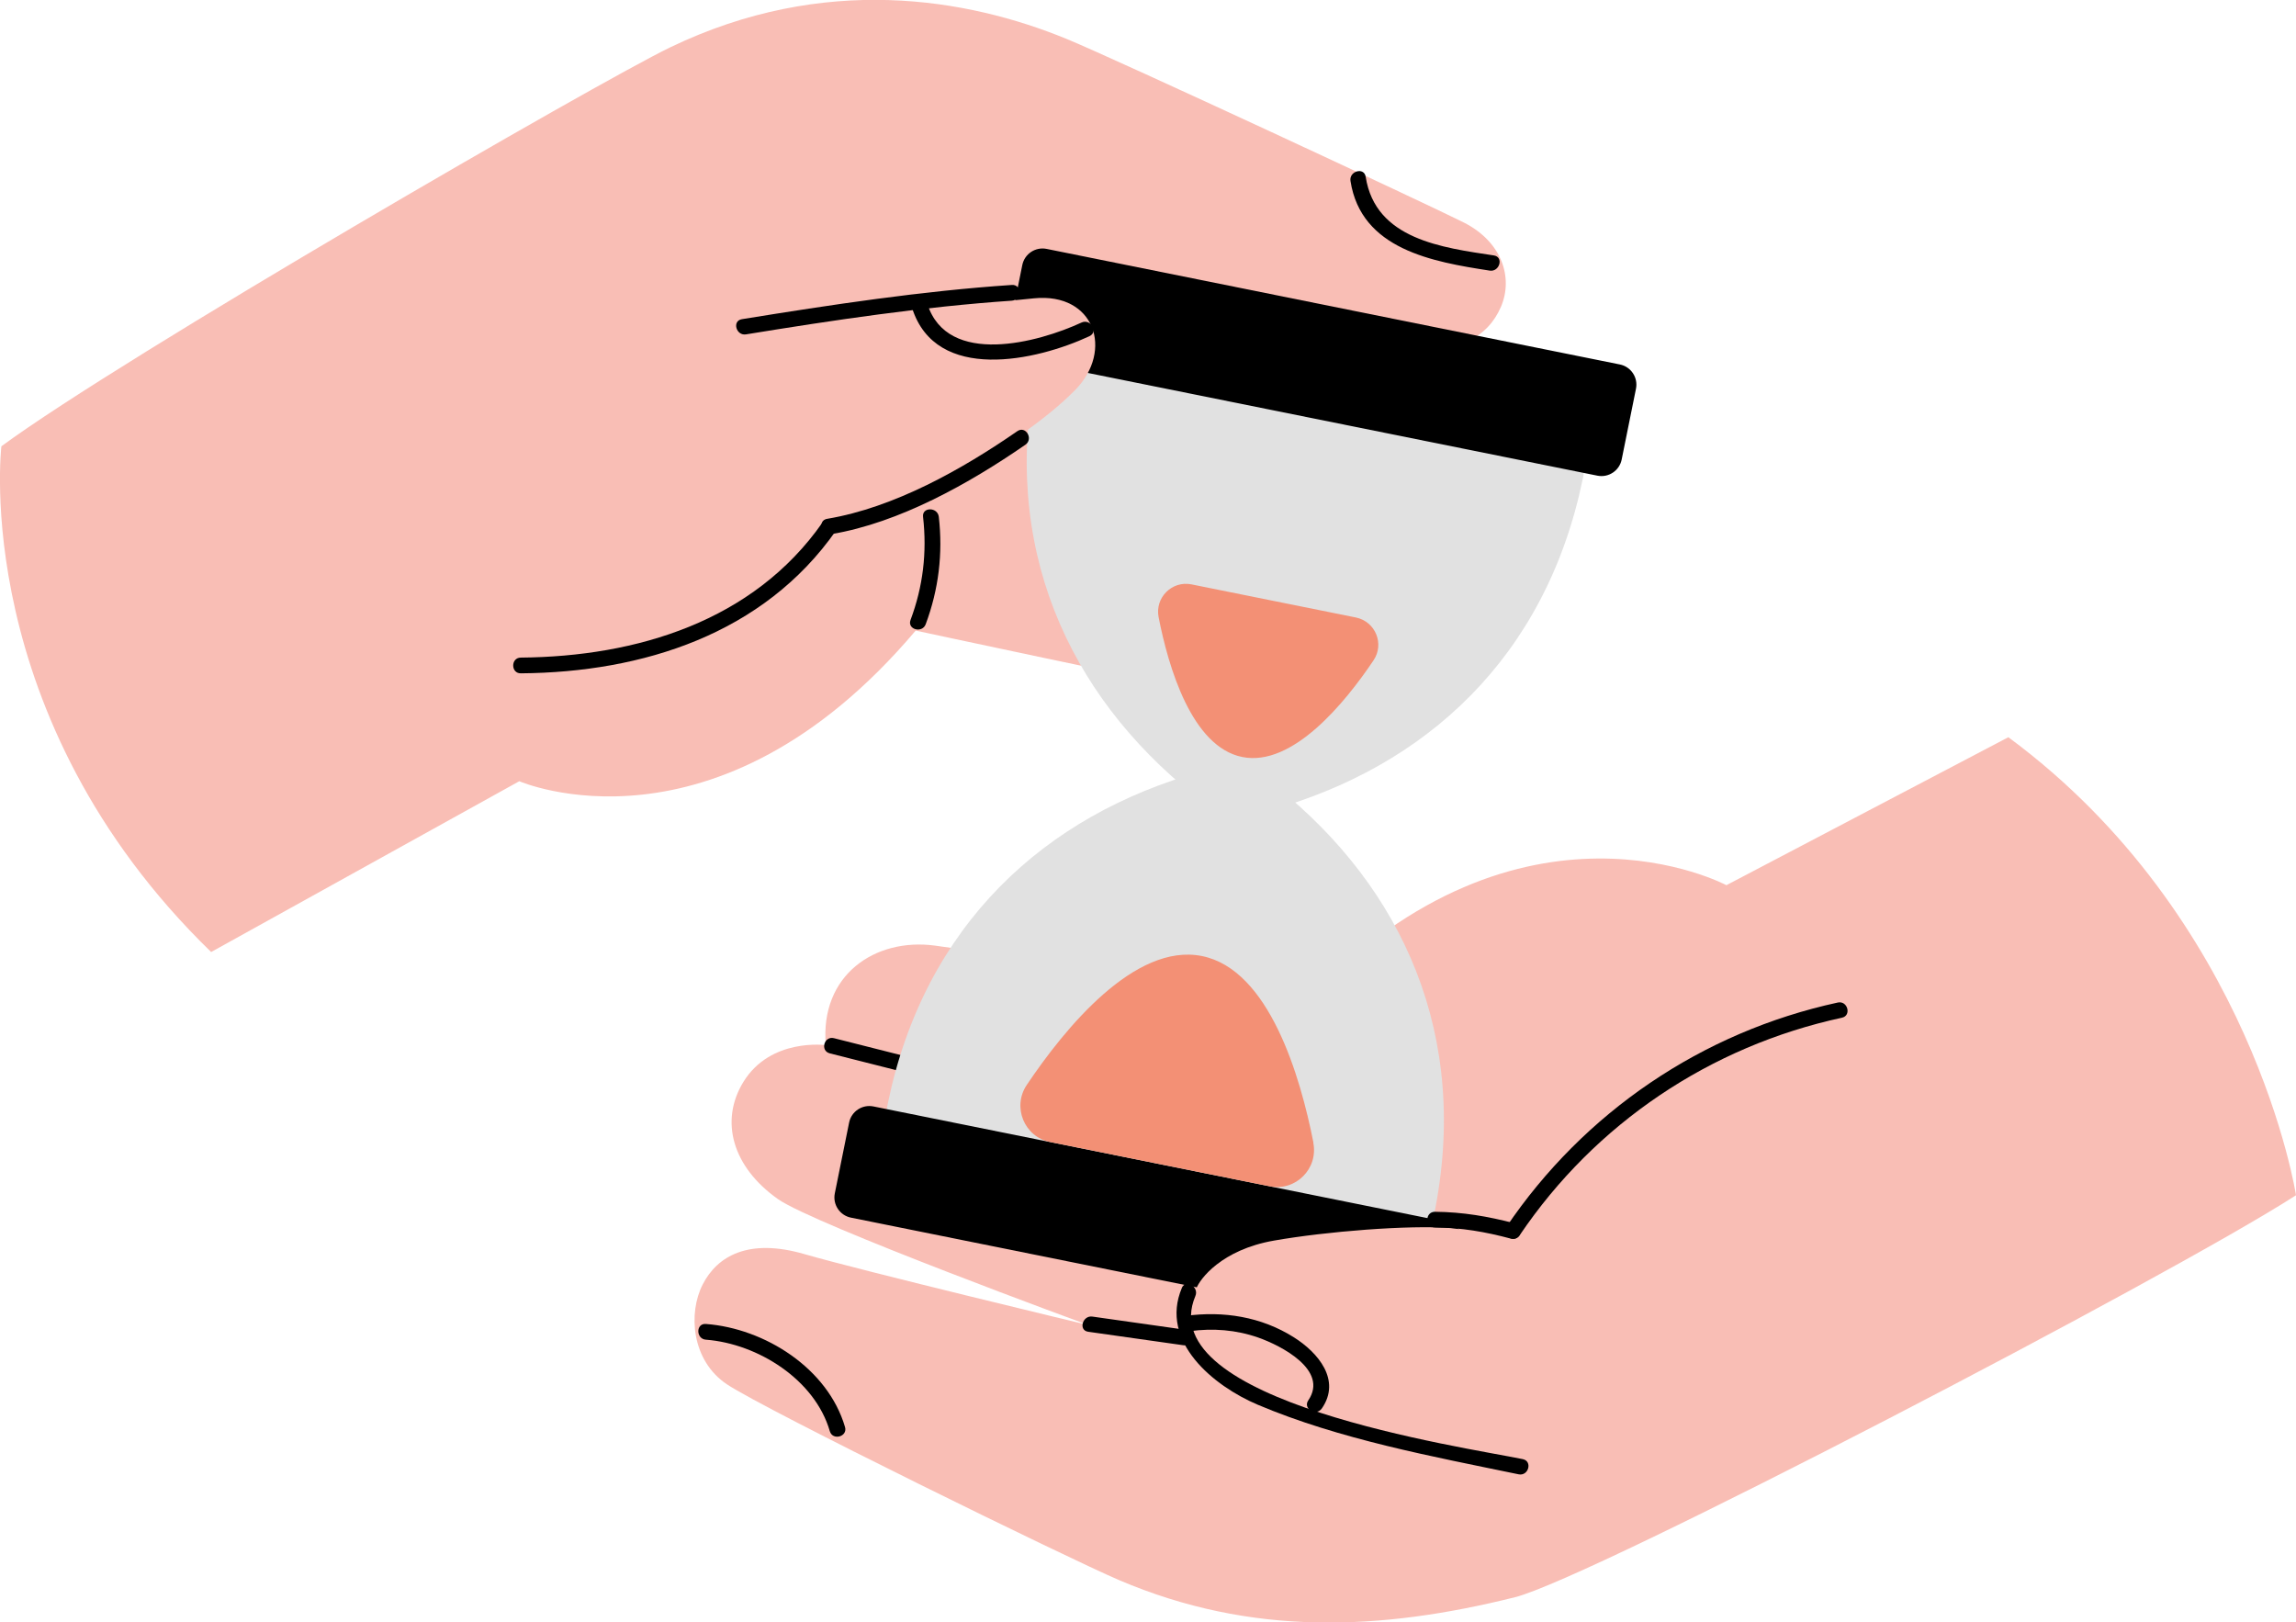
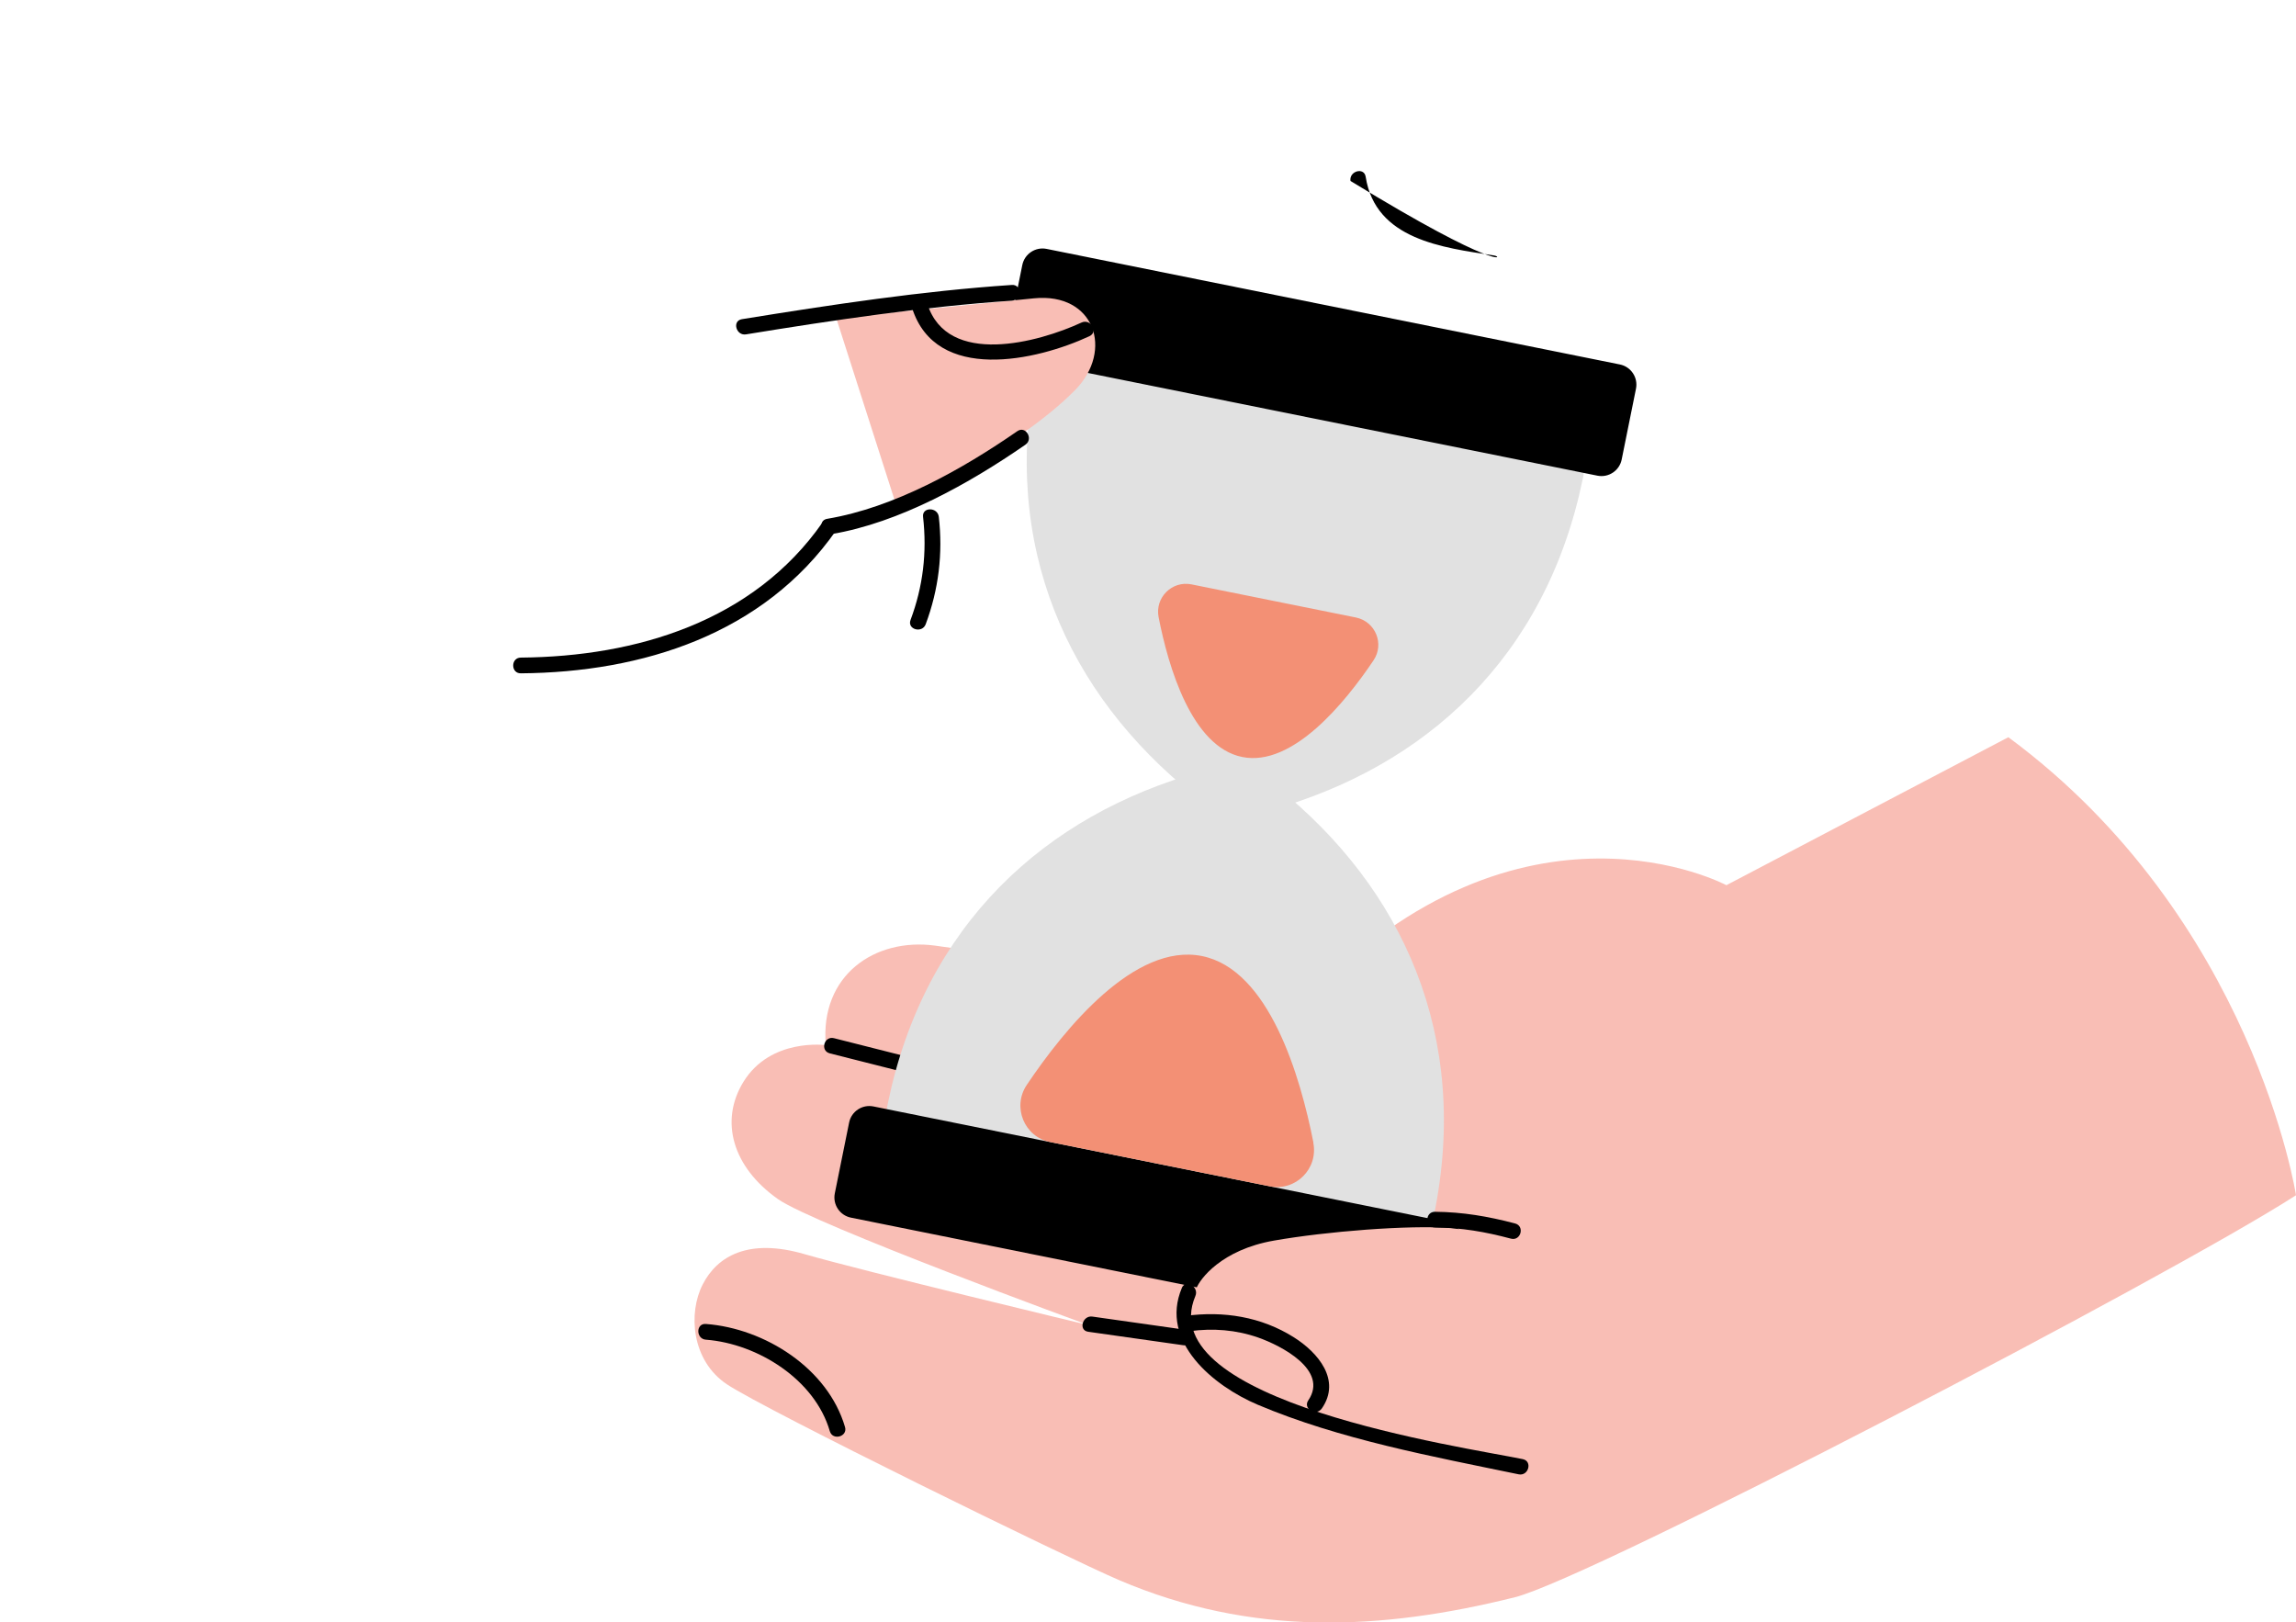
<svg xmlns="http://www.w3.org/2000/svg" width="276" height="195" viewBox="0 0 276 195" fill="none">
  <g clip-path="url(#clip0_962_3751)">
    <path d="M276.001 143.665C276.001 143.665 270.858 110.351 241.422 88.615L207.529 106.402C207.529 106.402 183.018 93.284 157.201 120.106C157.201 120.106 119.22 114.584 112.401 113.664C105.197 112.693 98.546 117.194 99.267 125.627C99.267 125.627 92.632 124.724 89.365 130.045C86.467 134.763 88.075 140.302 93.52 144.134C97.893 147.212 130.831 159.276 130.831 159.276C130.831 159.276 103.807 152.801 96.686 150.743C90.002 148.802 86.232 150.96 84.473 154.39C82.714 157.804 83.099 163.526 87.371 166.388C92.062 169.517 128.418 187.32 134.483 189.913C150.449 196.74 166.013 196.004 182.113 191.988C191.328 189.679 260.772 153.47 275.984 143.682L276.001 143.665Z" fill="#F9BEB5" />
    <path d="M84.873 161.033C91.105 161.518 97.958 165.835 99.75 172.026C100.085 173.198 101.928 172.696 101.576 171.524C99.516 164.48 91.943 159.678 84.856 159.142C83.633 159.042 83.65 160.949 84.856 161.033H84.873Z" fill="black" />
    <path d="M99.75 126.615C102.983 127.434 106.234 128.254 109.467 129.074C110.656 129.375 111.159 127.552 109.97 127.25C106.736 126.431 103.486 125.611 100.252 124.791C99.063 124.49 98.56 126.313 99.75 126.615Z" fill="black" />
-     <path d="M0.167 53.645C0.167 53.645 -3.703 86.172 25.381 114.434L62.424 93.903C62.424 93.903 86.03 104.227 110.071 75.798C110.071 75.798 139.893 82.207 145.539 83.161C152.709 84.365 159.143 78.743 157.869 70.377C157.869 70.377 164.554 70.846 167.469 65.324C170.049 60.421 168.106 55 162.41 51.536C157.853 48.742 133.845 35.005 133.845 35.005C133.845 35.005 161.237 39.723 168.474 41.313C175.276 42.819 178.895 40.426 180.42 36.895C181.944 33.365 180.537 29.048 175.947 26.739C171.574 24.53 134.247 7.162 128.232 4.685C116.287 -0.217 99.064 -3.212 80.568 5.689C72.007 9.806 14.709 42.919 0.167 53.645Z" fill="#F9BEB5" />
-     <path d="M162.341 21.752C163.614 29.985 172.226 31.474 179.078 32.528C180.268 32.712 180.787 30.888 179.581 30.704C173.415 29.767 165.34 28.797 164.167 21.25C163.983 20.046 162.157 20.564 162.341 21.752Z" fill="black" />
+     <path d="M162.341 21.752C180.268 32.712 180.787 30.888 179.581 30.704C173.415 29.767 165.34 28.797 164.167 21.25C163.983 20.046 162.157 20.564 162.341 21.752Z" fill="black" />
    <path d="M171.942 148.032C177.102 126.364 169.613 108.276 154.87 95.743L142.674 93.25C124.161 98.972 110.155 112.66 106.352 134.596L171.942 148.032Z" fill="#E1E1E1" />
    <path d="M173.902 146.884L104.993 132.995C103.651 132.724 102.343 133.592 102.072 134.932L100.352 143.445C100.081 144.786 100.949 146.092 102.292 146.362L171.201 160.252C172.543 160.522 173.851 159.655 174.122 158.314L175.842 149.802C176.113 148.461 175.244 147.155 173.902 146.884Z" fill="black" />
    <path d="M125.05 42.132C119.89 63.801 127.378 81.889 142.122 94.421L154.318 96.914C172.831 91.192 186.837 77.505 190.64 55.569L125.05 42.132Z" fill="#E1E1E1" />
    <path d="M123.11 43.286L192.019 57.175C193.361 57.446 194.669 56.578 194.94 55.238L196.66 46.725C196.931 45.384 196.062 44.078 194.72 43.808L125.811 29.918C124.468 29.648 123.161 30.515 122.89 31.856L121.17 40.368C120.899 41.709 121.767 43.015 123.11 43.286Z" fill="black" />
    <path d="M157.887 137.356C156.312 129.342 152.559 116.541 144.484 114.918C136.409 113.295 127.982 123.619 123.425 130.412C121.649 133.056 123.123 136.654 126.239 137.273L139.424 139.933L152.609 142.594C155.742 143.229 158.49 140.485 157.87 137.356H157.887Z" fill="#F39075" />
    <path d="M139.274 74.175C140.446 80.182 143.261 89.77 149.326 90.991C155.374 92.213 161.69 84.465 165.108 79.379C166.448 77.404 165.342 74.71 162.997 74.225L153.112 72.234L143.228 70.243C140.882 69.774 138.821 71.832 139.274 74.175Z" fill="#F39075" />
    <path d="M143.812 154.876C144.215 153.771 146.811 150.224 153.144 149.12C159.46 148.015 169.278 147.229 174.488 147.614C179.699 148.015 181.676 154.491 181.877 156.766C182.078 159.059 178.208 167.826 163.733 164.262C149.257 160.715 143.812 154.859 143.812 154.859V154.876Z" fill="#F9BEB5" />
    <path d="M107.761 60.755C107.761 60.755 122.018 54.246 129.256 46.867C133.897 42.132 131.585 35.138 124.297 35.858C117.361 36.544 100.523 38.234 100.523 38.234L107.744 60.755H107.761Z" fill="#F9BEB5" />
    <path d="M109.654 37.062C112.536 46.048 124.565 43.387 130.965 40.409C132.071 39.89 131.116 38.267 130.01 38.769C124.85 41.162 113.91 44.14 111.48 36.544C111.112 35.389 109.269 35.874 109.654 37.046V37.062Z" fill="black" />
    <path d="M62.609 80.935C77.268 80.818 91.794 76.216 100.505 63.767C101.209 62.764 99.567 61.81 98.864 62.814C90.57 74.677 76.531 78.927 62.609 79.044C61.386 79.044 61.386 80.952 62.609 80.935Z" fill="black" />
    <path d="M99.936 64.203C108.128 62.831 116.522 58.112 123.257 53.46C124.262 52.774 123.307 51.135 122.302 51.821C115.65 56.422 107.508 61.007 99.433 62.362C98.227 62.563 98.746 64.387 99.936 64.186V64.203Z" fill="black" />
    <path d="M89.682 40.191C100.287 38.468 110.892 36.878 121.631 36.142C122.837 36.058 122.854 34.168 121.631 34.251C110.724 34.987 99.952 36.627 89.179 38.367C87.973 38.568 88.492 40.392 89.682 40.191Z" fill="black" />
-     <path d="M182.697 148.45C191.778 135.031 205.583 125.761 221.415 122.331C222.604 122.08 222.102 120.239 220.912 120.507C204.594 124.054 190.404 133.692 181.055 147.513C180.368 148.534 182.01 149.471 182.697 148.467V148.45Z" fill="black" />
    <path d="M172.495 147.547C175.695 147.564 178.543 148.066 181.626 148.886C182.816 149.204 183.318 147.38 182.129 147.062C178.879 146.208 175.863 145.69 172.495 145.656C171.272 145.656 171.272 147.547 172.495 147.547Z" fill="black" />
    <path d="M142.071 154.808C139.34 161.267 145.891 166.605 151.185 168.847C161.036 173.013 172.127 175.055 182.548 177.213C183.737 177.464 184.257 175.64 183.05 175.389C175.88 173.917 138.318 168.496 143.696 155.779C144.165 154.675 142.54 153.704 142.054 154.825L142.071 154.808Z" fill="black" />
    <path d="M130.812 160.079C134.632 160.631 138.451 161.167 142.271 161.702C143.461 161.87 143.98 160.046 142.774 159.879C138.954 159.343 135.134 158.791 131.314 158.255C130.125 158.088 129.606 159.912 130.812 160.079Z" fill="black" />
    <path d="M143.025 160.012C145.806 159.627 148.604 159.845 151.268 160.782C154.016 161.752 159.746 164.697 157.266 168.328C156.579 169.332 158.221 170.286 158.908 169.282C161.237 165.885 158.455 162.589 155.54 160.749C151.62 158.272 147.063 157.553 142.523 158.172C141.316 158.339 141.836 160.163 143.025 159.996V160.012Z" fill="black" />
    <path d="M110.96 62.128C111.446 66.394 110.96 70.511 109.453 74.526C109.034 75.664 110.86 76.166 111.279 75.028C112.837 70.845 113.356 66.545 112.854 62.128C112.72 60.923 110.81 60.923 110.96 62.128Z" fill="black" />
  </g>
  <defs>
    <clipPath id="clip0_962_3751">
      <rect width="276" height="195" fill="white" />
    </clipPath>
  </defs>
</svg>